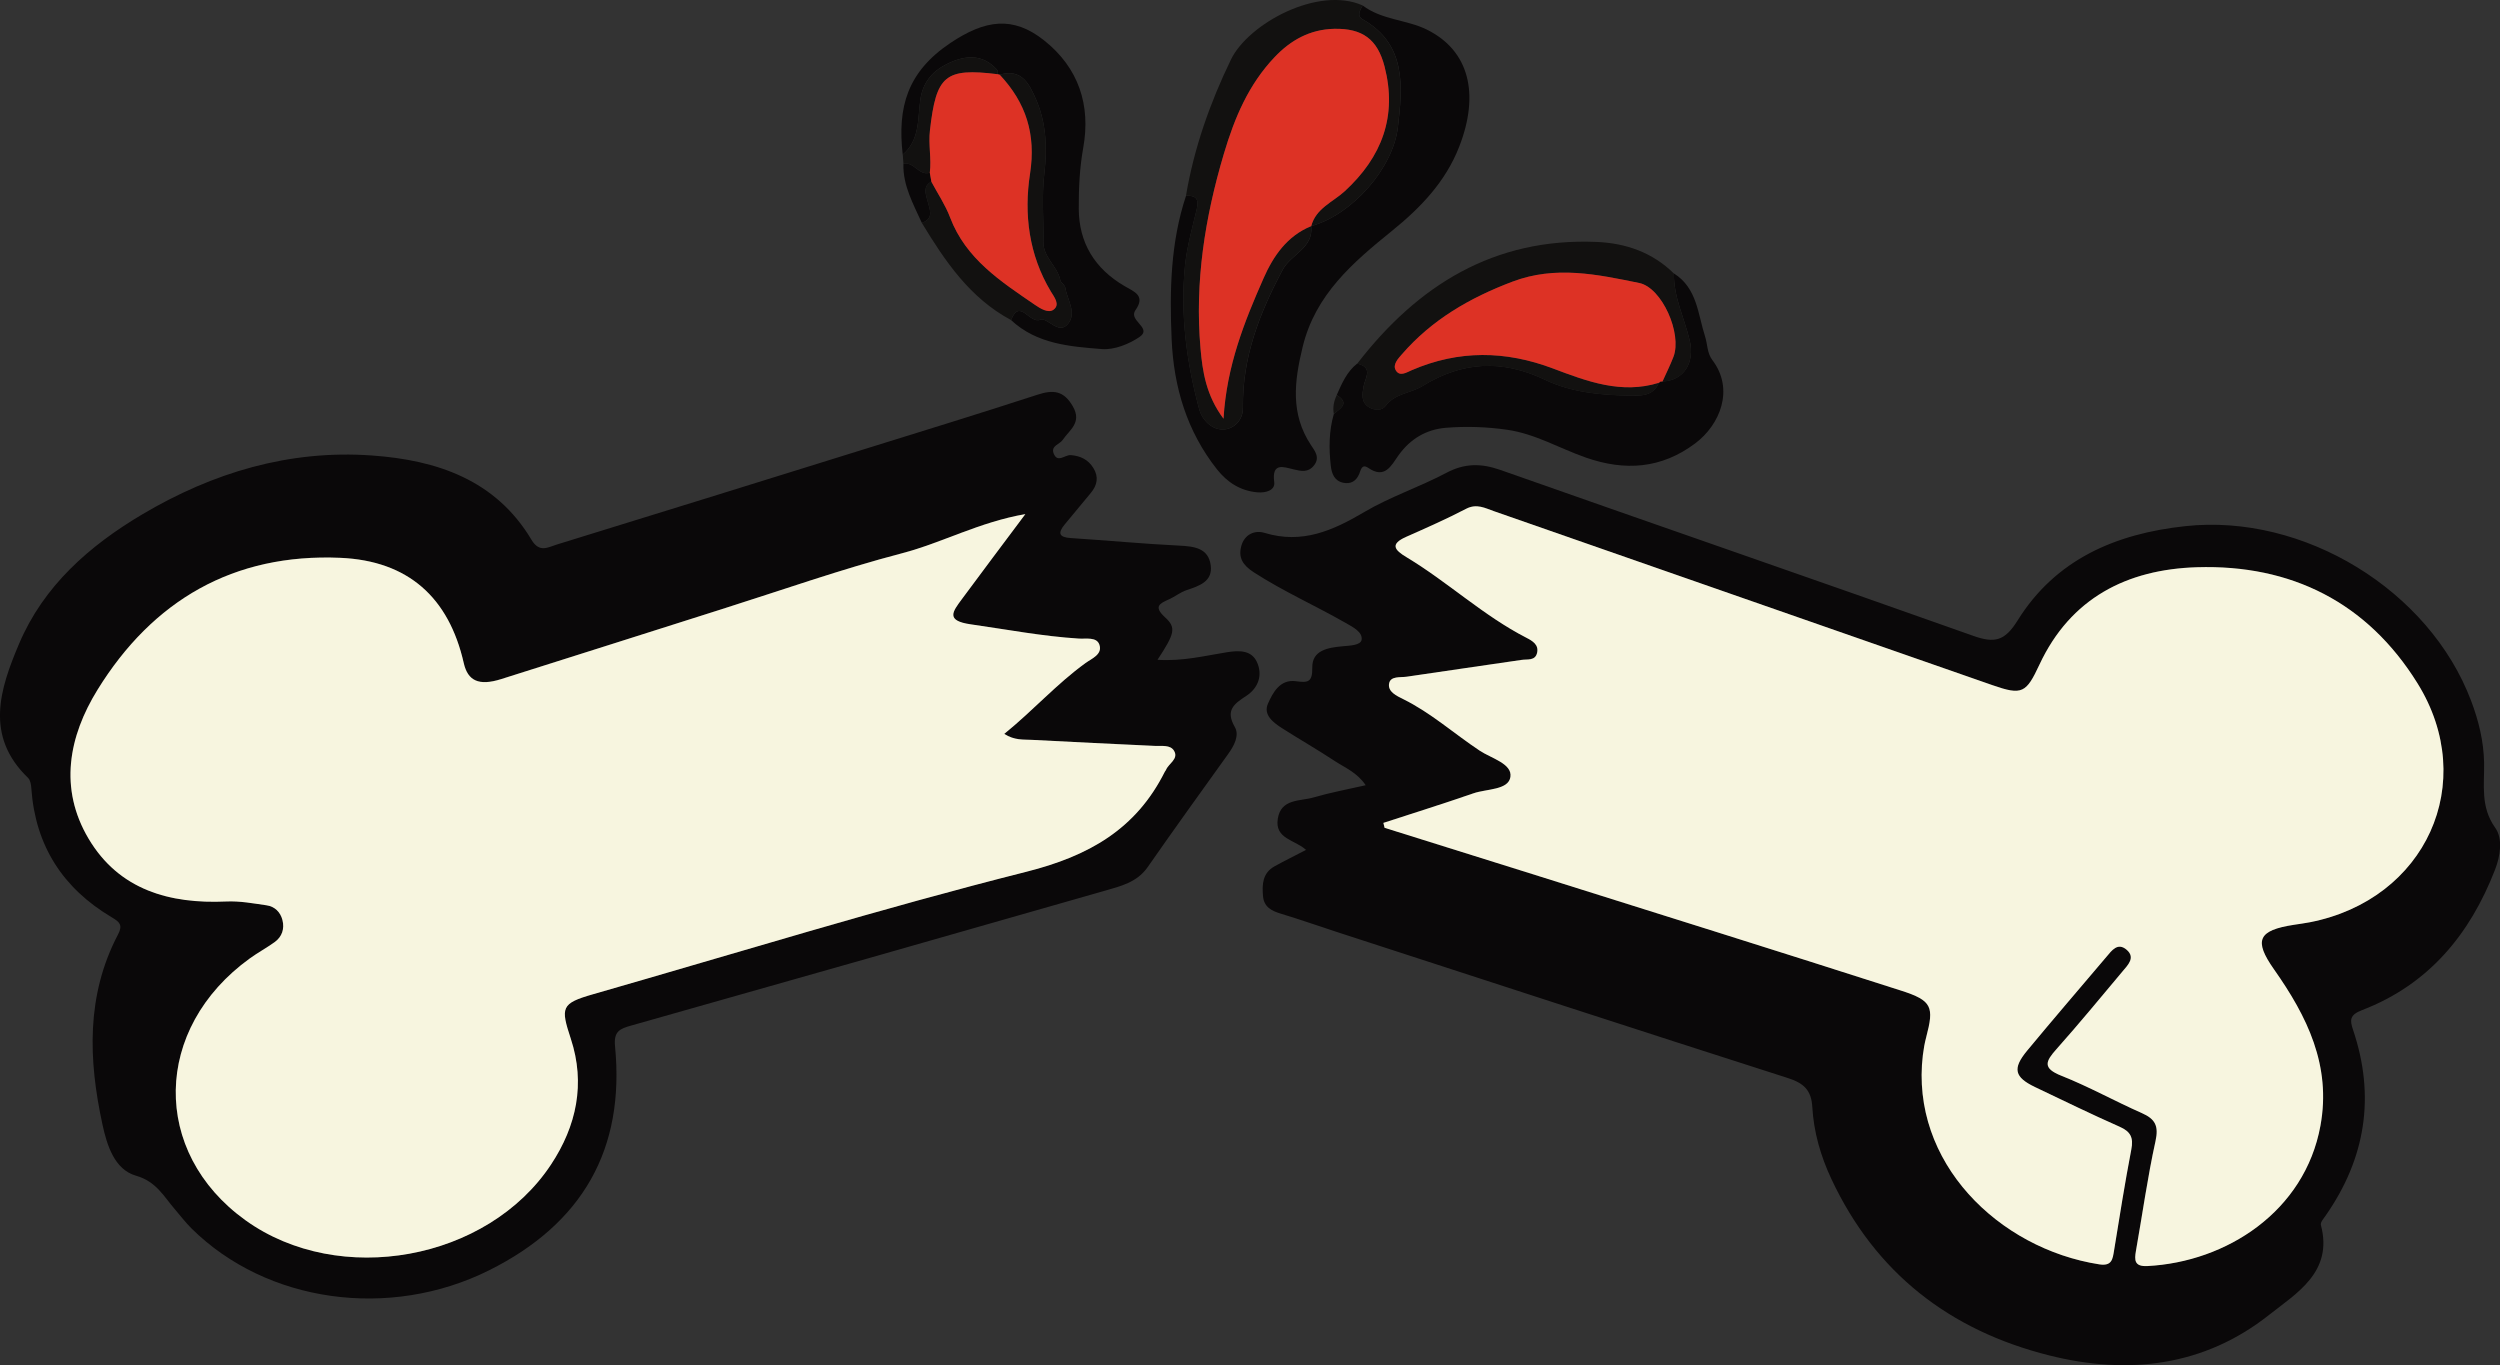
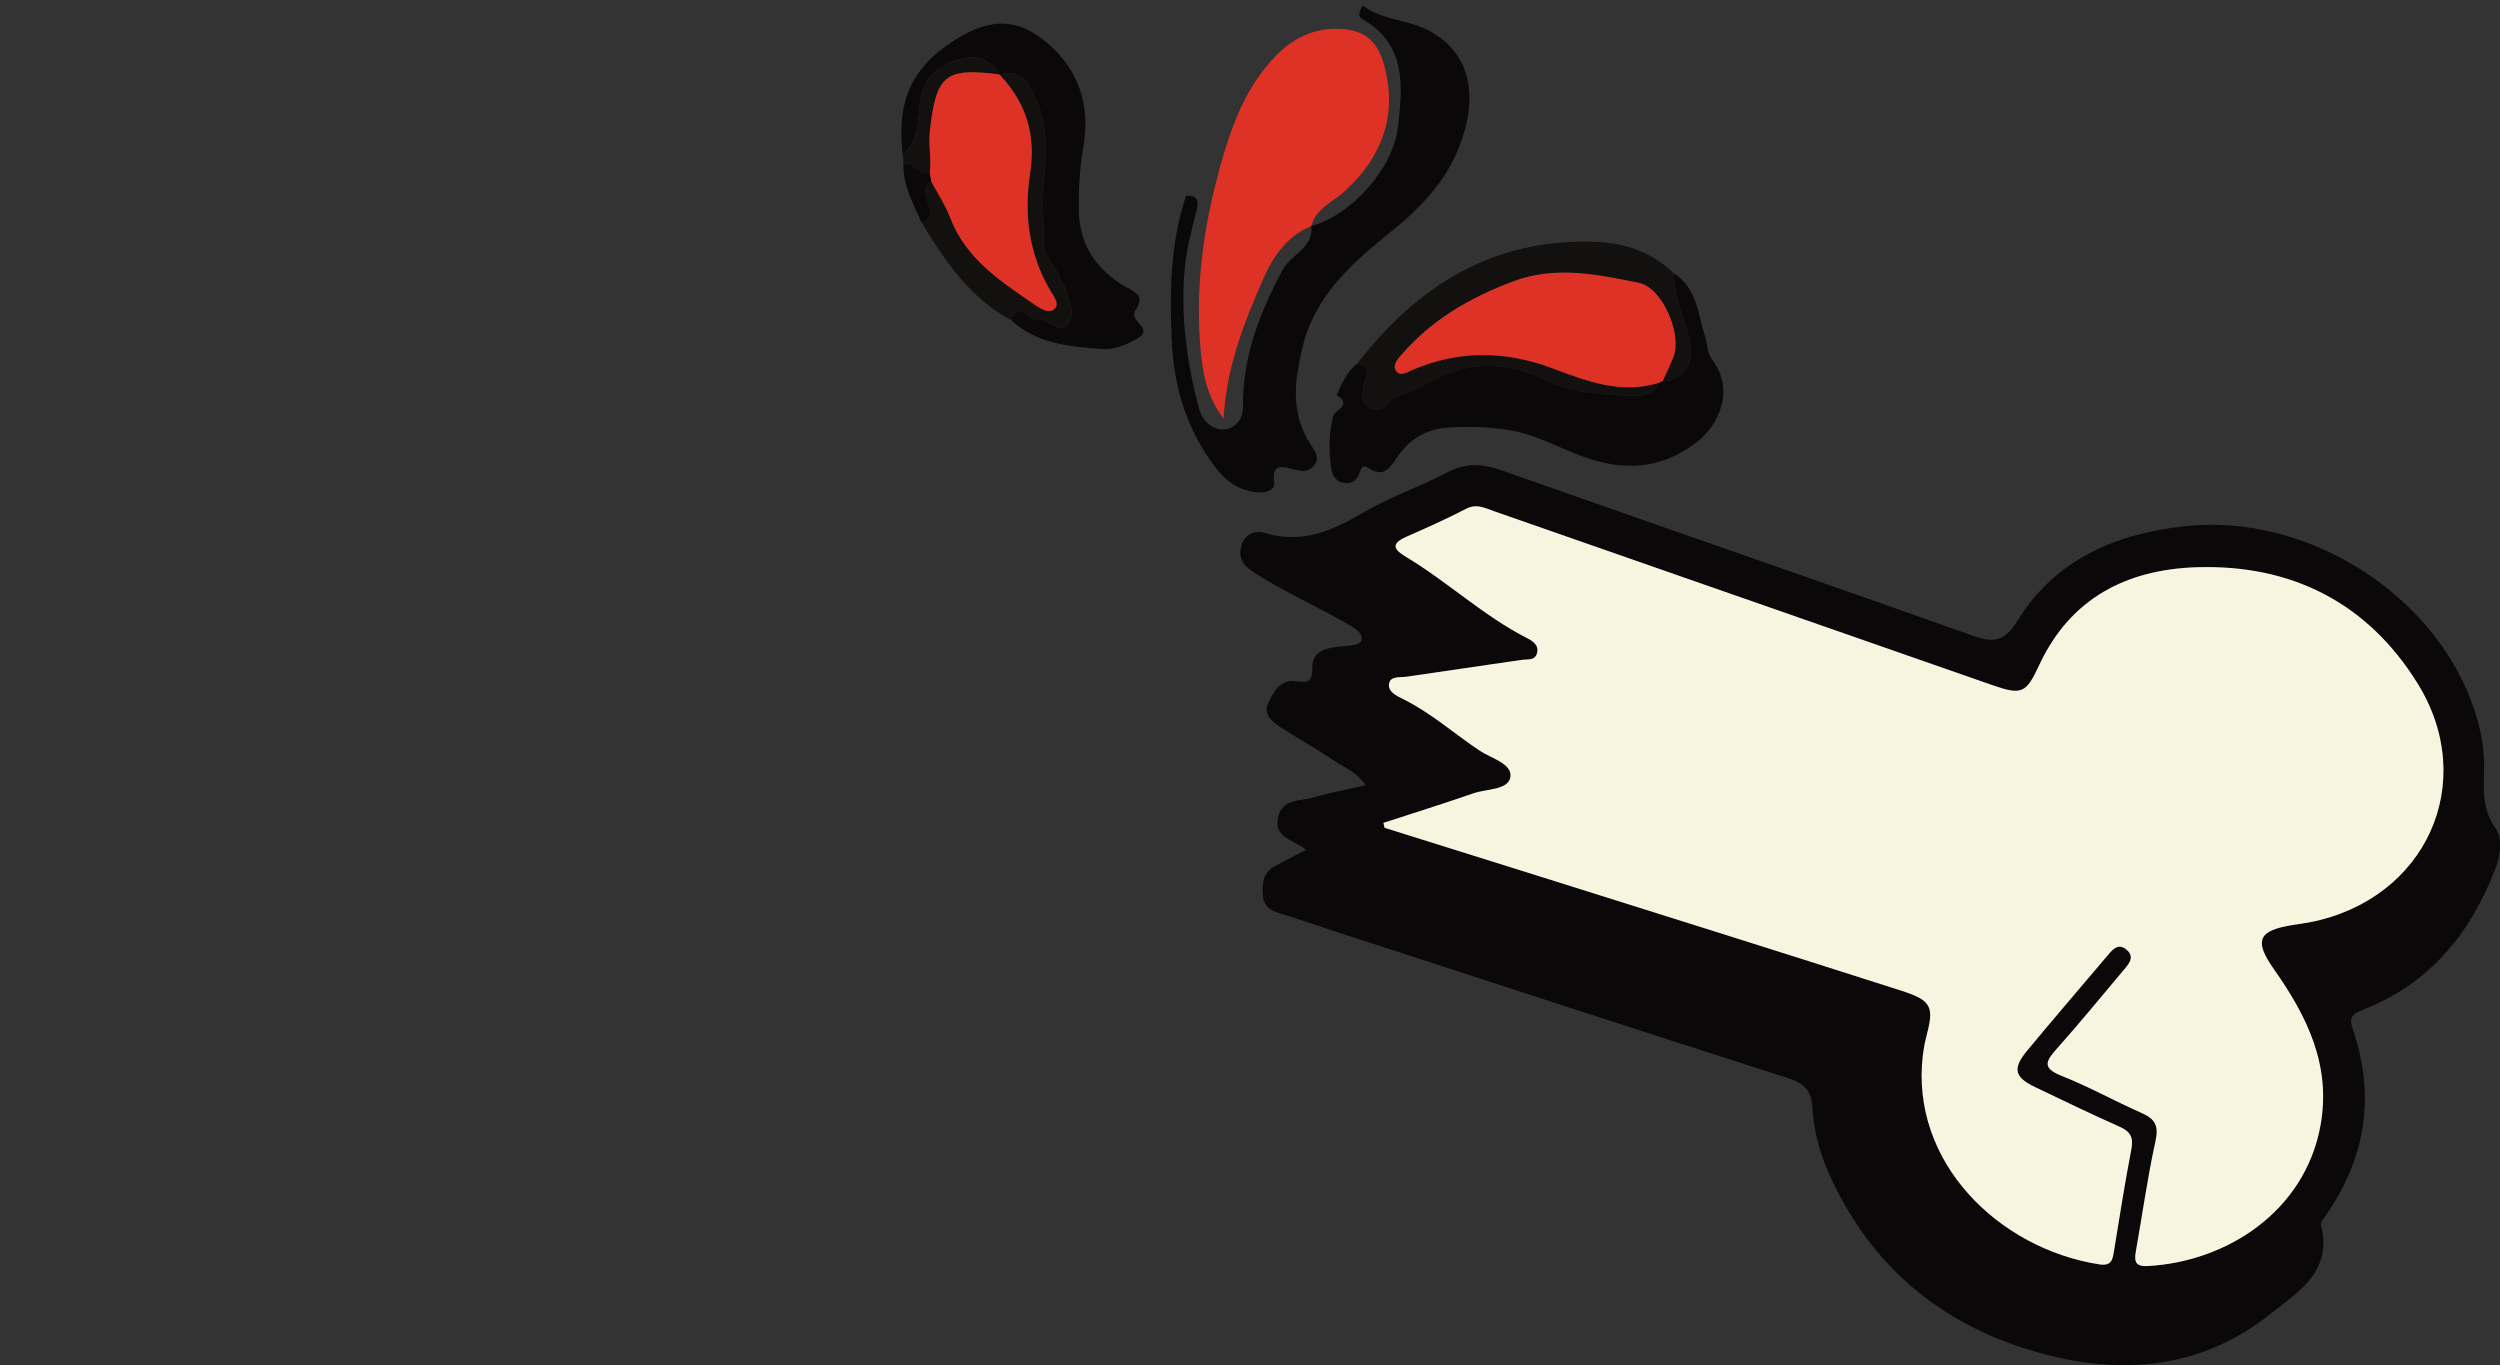
<svg xmlns="http://www.w3.org/2000/svg" id="Camada_2" viewBox="0 0 547.29 298.84">
  <rect x="0" y="0" width="547.29" height="298.84" fill="#333333" stroke="none" />
  <defs>
    <style> .cls-1 { fill: #f7f5df; } .cls-2 { fill: #dd3225; } .cls-3 { fill: #121110; } .cls-4 { fill: #0a0809; } </style>
  </defs>
  <g id="Camada_1-2" data-name="Camada_1">
    <g>
      <g>
        <path class="cls-4" d="M298.3,1.19c4.17,3.18,9.61,3.1,14.04,5.28,9.33,4.6,11.6,14.11,7.11,25.63-3.01,7.72-8.46,13.37-14.7,18.42-8.56,6.93-16.79,13.93-19.58,25.43-1.82,7.5-2.72,14.62,1.82,21.48.88,1.32,2.05,2.77.63,4.5-1.28,1.57-2.76,1.22-4.49.81-2.11-.5-4.77-1.58-4.18,2.8.24,1.78-1.8,2.41-3.72,2.24-3.73-.34-6.58-2.21-8.81-5.03-6.59-8.34-9.48-18.02-9.93-28.48-.46-10.62-.25-21.2,3.16-31.44,2.15-.04,2.9.67,2.33,3.03-.98,4.03-2.14,8.27-2.54,12.14-1.1,10.56.29,21.24,3.09,31.58.67,2.47,2.93,4.67,5.52,4.43,2.06-.19,4.1-1.97,4.06-4.8-.16-10.92,3.61-20.61,8.68-30.13,1.84-3.45,6.8-4.75,6.26-9.57l.29.29-.29-.3c8.99-2.5,17.94-12.69,18.98-21.67.99-8.56,2.04-18.06-7.71-23.59-1.4-.79-.54-2.02-.01-3.05Z" />
        <path class="cls-4" d="M366.46,59.87c5.09,3.21,5.22,8.88,6.81,13.8.55,1.71.42,3.6,1.59,5.15,4.88,6.43,1.67,14.18-3.76,18.25-7.4,5.54-15.35,6.1-23.94,3.1-5.75-2.01-11.06-5.2-17.24-6.09-4.47-.64-8.94-.79-13.39-.43-4.29.35-7.82,2.43-10.39,6.05-1.58,2.22-2.95,5.24-6.61,2.73-1.41-.97-1.63.47-1.95,1.26-.67,1.65-1.89,2.34-3.54,1.99-1.91-.41-2.51-1.95-2.71-3.72-.43-3.81-.41-7.59.66-11.31,1.29-1.23,3.65-2.29.64-4.17,1.13-2.53,2.2-5.1,4.48-6.89,3.61.84,1.72,3.13,1.38,5.07-.28,1.63-.56,3.39,1.18,4.46,1.23.76,2.83.84,3.66-.28,2.05-2.76,5.45-2.73,8.03-4.32,8.77-5.4,17.44-5.91,26.99-1.34,5.46,2.62,11.89,3.31,18.11,3.4,2.5.04,5.4.31,6.71-2.82l.33-.26h.42c4.83-.19,7.09-4.29,6-8.9-1.16-4.91-3.56-9.55-3.47-14.75Z" />
        <path class="cls-4" d="M197.62,33.85c-1.19-10.4,1-18.11,10.45-24.45,7.58-5.07,13.68-5.98,20.51-.55,7.54,5.99,10.24,14.14,8.56,23.5-.8,4.46-1,8.89-.98,13.35.03,7.5,3.54,13.13,9.96,16.89,2.21,1.3,4.72,2.11,2.44,5.33-.18.26-.31.63-.3.94.05,1.78,3.68,3.22,1.21,4.9-2.32,1.58-5.55,2.87-8.25,2.66-7.02-.56-14.27-1.1-19.88-6.35,1.88-4.88,4.02.86,6.37-.07,1.6-.63,3.96,3.37,6.03.97,2.09-2.41-.11-5.35-.54-8.03-.09-.58-.96-1.02-1.08-1.6-.61-3.09-3.78-4.96-3.71-8.43.09-5.03-.39-9.98.23-15.11.62-5.19.42-10.89-1.81-15.98-1.46-3.34-3.1-6.89-7.97-5.47,0,0-.42-.1-.42-.1-.04-.32.03-.75-.15-.95-3.3-3.68-7.19-3.18-11.06-1.25-3.18,1.59-5.25,4.07-5.77,7.87-.57,4.16-.09,8.76-3.84,11.93Z" />
        <path class="cls-3" d="M366.46,59.87c-.09,5.2,2.32,9.84,3.47,14.75,1.08,4.61-1.17,8.71-6,8.91.81-1.8,1.71-3.58,2.41-5.42,1.93-5.05-2.5-15.14-7.5-16.16-9.19-1.87-18.32-3.87-27.78-.28-9.34,3.54-17.62,8.33-24.17,15.89-.83.96-2.06,2.25-1.35,3.49.86,1.49,2.35.48,3.53-.02,10.27-4.42,20.49-4.3,30.93-.35,7.41,2.81,14.97,5.68,23.17,3.11-1.3,3.13-4.21,2.85-6.71,2.82-6.22-.09-12.65-.78-18.11-3.4-9.55-4.58-18.23-4.06-26.99,1.34-2.58,1.59-5.98,1.55-8.03,4.32-.83,1.12-2.43,1.04-3.66.28-1.74-1.07-1.47-2.83-1.18-4.46.34-1.94,2.24-4.23-1.38-5.07,13.24-17.16,29.95-27.6,52.4-26.66,6.41.27,12.25,2.29,16.95,6.93Z" />
-         <path class="cls-3" d="M287.03,49.51c.53,4.82-4.42,6.12-6.26,9.57-5.07,9.52-8.83,19.21-8.68,30.13.04,2.82-2,4.61-4.06,4.8-2.58.24-4.85-1.96-5.52-4.43-2.81-10.33-4.19-21.02-3.09-31.58.4-3.87,1.56-8.11,2.54-12.14.57-2.36-.18-3.07-2.33-3.03,1.77-10.43,5.25-20.3,9.85-29.8,3.78-7.81,19.05-16.19,28.82-11.84-.53,1.03-1.39,2.26.01,3.05,9.74,5.52,8.69,15.03,7.71,23.59-1.03,8.97-9.99,19.16-18.98,21.67,1.02-3.91,4.76-5.26,7.35-7.65,8.12-7.48,11.51-16.38,8.71-27.27-1.55-6.01-4.86-8.39-11.01-8.27-5.31.1-9.55,2.49-13.07,6.2-5.68,6-8.74,13.21-11.11,21.18-4.15,13.99-6.37,28.06-5.11,42.56.44,5.04,1.2,10.26,5.04,15.42.69-11.6,4.58-21.27,8.77-30.77,2.11-4.78,5.13-9.25,10.41-11.39Z" />
+         <path class="cls-3" d="M287.03,49.51Z" />
        <path class="cls-3" d="M218.85,16.35c4.88-1.42,6.51,2.13,7.98,5.47,2.23,5.09,2.44,10.79,1.81,15.98-.62,5.13-.14,10.08-.23,15.11-.06,3.47,3.11,5.34,3.71,8.43.11.58.98,1.02,1.08,1.6.43,2.69,2.63,5.62.54,8.03-2.07,2.39-4.43-1.6-6.03-.97-2.36.93-4.5-4.81-6.37.07-9-4.81-14.45-12.88-19.54-21.28,2.81-.98,1.67-3.06,1.24-4.82-.39-1.6-1.06-3.13.85-4.22,1.38,2.6,3.06,5.09,4.1,7.82,3.44,9.11,11.11,14.04,18.6,19.16,1.19.81,2.92,1.88,4.05,1.05,1.51-1.11.14-2.77-.57-3.96-4.83-8.04-5.94-16.95-4.57-25.82,1.33-8.64-.88-15.52-6.64-21.66Z" />
        <path class="cls-3" d="M197.62,33.85c3.74-3.18,3.27-7.78,3.84-11.93.52-3.81,2.59-6.28,5.77-7.87,3.86-1.93,7.76-2.44,11.06,1.25.18.2.11.63.15.95-11.62-1.44-13.48.3-14.85,12.26-.37,3.18.36,6.22-.03,9.31-2.4.74-3.44-2.51-5.78-1.96-.05-.67-.1-1.34-.15-2Z" />
        <path class="cls-4" d="M197.77,35.86c2.34-.55,3.38,2.7,5.78,1.96.11.64.23,1.29.34,1.93-1.91,1.09-1.25,2.62-.85,4.22.43,1.76,1.57,3.84-1.24,4.82-1.87-4.15-4.16-8.16-4.03-12.93Z" />
-         <path class="cls-3" d="M292.64,86.49c3.01,1.88.65,2.95-.64,4.17-.28-1.47,0-2.85.64-4.17Z" />
        <path class="cls-2" d="M363.18,83.79c-8.2,2.56-15.76-.31-23.17-3.11-10.44-3.95-20.67-4.07-30.93.35-1.18.51-2.67,1.51-3.53.02-.72-1.24.52-2.54,1.35-3.49,6.56-7.56,14.83-12.35,24.17-15.89,9.47-3.59,18.6-1.59,27.78.28,5,1.02,9.43,11.11,7.5,16.16-.71,1.84-1.6,3.62-2.41,5.42,0,0-.42,0-.42,0l-.33.26Z" />
        <path class="cls-2" d="M203.89,39.75c-.11-.64-.23-1.29-.34-1.93.39-3.09-.34-6.13.03-9.31,1.38-11.96,3.23-13.7,14.85-12.26,0,0,.43.1.42.11,5.76,6.14,7.97,13.02,6.64,21.66-1.37,8.87-.26,17.78,4.57,25.82.72,1.19,2.08,2.85.57,3.96-1.13.83-2.87-.24-4.05-1.05-7.49-5.13-15.15-10.05-18.6-19.16-1.03-2.73-2.71-5.22-4.1-7.82Z" />
        <path class="cls-2" d="M287.03,49.51c-5.28,2.14-8.31,6.61-10.41,11.39-4.19,9.5-8.08,19.17-8.77,30.77-3.84-5.16-4.6-10.38-5.04-15.42-1.27-14.5.95-28.57,5.11-42.56,2.36-7.97,5.42-15.18,11.11-21.18,3.51-3.71,7.75-6.09,13.07-6.2,6.15-.12,9.46,2.26,11.01,8.27,2.8,10.88-.59,19.79-8.71,27.27-2.59,2.39-6.33,3.74-7.35,7.65,0,0,.29.29.29.29l-.29-.29Z" />
      </g>
      <g>
        <path class="cls-4" d="M285.88,186.03c-2.38-2.19-6.86-2.37-6.15-6.8.71-4.45,4.91-3.79,7.88-4.67,3.57-1.05,7.25-1.72,11.36-2.66-1.88-2.8-4.55-3.84-6.8-5.32-3.73-2.46-7.62-4.69-11.39-7.09-2-1.27-4.31-2.98-3.2-5.46,1.06-2.37,2.61-5.38,6.12-4.9,2.63.36,3.63.25,3.58-3.01-.05-3.8,3.48-4.34,6.53-4.63,1.63-.16,4.09-.19,4.27-1.45.24-1.67-1.86-2.74-3.46-3.65-6.64-3.8-13.65-6.91-20.11-11.08-2.48-1.6-3.47-3.25-2.76-5.81.68-2.47,2.88-3.52,5.1-2.84,8.2,2.49,14.93-.5,21.82-4.57,5.67-3.35,12.07-5.46,17.92-8.56,4.01-2.13,7.63-2.14,11.84-.66,34.49,12.16,69.07,24.08,103.53,36.32,4.69,1.67,6.92,1.15,9.72-3.35,8.33-13.41,21.5-19.02,36.73-20.66,25.9-2.8,53.41,13.99,62.56,38.25,1.65,4.36,2.75,8.85,2.84,13.54.08,4.85-.84,9.65,2.42,14.22,1.74,2.44,1.13,6.19-.02,9.18-5.5,14.19-14.57,25.18-29.12,30.76-2.77,1.06-2.68,2.21-1.96,4.35,4.89,14.53,2.75,28.04-5.97,40.58-.46.66-1.24,1.55-1.08,2.12,2.74,10.3-5.37,14.94-11.34,19.67-14.22,11.26-30.81,13.21-48.1,8.88-21.84-5.47-38.09-18.07-47.73-38.65-2.34-4.98-3.86-10.27-4.17-15.75-.21-3.73-1.92-5.23-5.38-6.34-32.94-10.54-65.83-21.28-98.72-31.97-4.09-1.33-8.15-2.77-12.27-4.01-2.06-.62-3.68-1.48-3.88-3.84-.22-2.57-.1-5.06,2.51-6.51,2.26-1.25,4.58-2.39,6.94-3.62ZM302.83,180.15c.09.35.17.71.26,1.06,10.76,3.37,21.52,6.72,32.28,10.11,26.94,8.48,53.9,16.9,80.79,25.53,6.81,2.19,7.25,3.54,5.5,10.19-.34,1.28-.57,2.59-.73,3.9-2.81,23.44,16.57,42.41,38.63,45.84,2.79.43,2.92-1.17,3.23-3.07,1.21-7.37,2.36-14.75,3.77-22.08.5-2.59-.13-3.91-2.56-4.98-6.23-2.75-12.35-5.74-18.49-8.67-4.54-2.16-5.02-4.04-1.76-7.98,5.71-6.9,11.57-13.69,17.35-20.53,1.2-1.41,2.48-3.26,4.45-1.55,1.96,1.7.27,3.32-.88,4.69-4.79,5.72-9.53,11.49-14.5,17.06-2.39,2.68-3.1,4.17,1.08,5.82,6,2.38,11.69,5.56,17.61,8.17,2.94,1.29,3.74,2.8,3,6.13-1.75,7.93-2.86,16-4.28,24-.37,2.1-.35,3.51,2.51,3.36,17.31-.9,34.44-11.96,37.87-30.7,2.41-13.19-2.93-23.96-10.15-34.23-4.5-6.39-3.52-8.57,4.39-9.78,1.15-.18,2.31-.33,3.45-.55,25.36-4.96,37.11-30.52,23.55-52.33-10.98-17.66-27.61-26.03-48.3-25.39-15.31.48-27.64,6.75-34.45,21.32-2.91,6.22-3.78,6.76-10.22,4.52-36.38-12.69-72.76-25.4-109.14-38.09-1.97-.69-3.82-1.77-6.16-.54-4.26,2.23-8.68,4.18-13.08,6.12-3.64,1.61-2.6,2.89.04,4.47,9.04,5.43,16.79,12.78,26.23,17.63,1.32.68,2.81,1.52,2.34,3.37-.43,1.71-2.12,1.29-3.35,1.48-8.38,1.24-16.78,2.42-25.16,3.68-1.4.21-3.55-.2-3.87,1.48-.34,1.83,1.67,2.72,3.11,3.44,6.08,3.02,11.12,7.56,16.72,11.27,2.52,1.67,7.16,2.85,6.73,5.75-.43,2.9-5.2,2.59-8.09,3.59-6.54,2.27-13.15,4.33-19.74,6.48Z" />
-         <path class="cls-4" d="M253.4,144.44c5.54.36,10.37-.89,15.23-1.66,2.67-.42,5.32-.46,6.53,2.15,1.3,2.83.34,5.66-2.33,7.41-2.63,1.72-4.64,3.13-2.52,6.79,1.08,1.87-.15,4.14-1.48,5.98-5.9,8.22-11.81,16.42-17.59,24.72-2.32,3.33-5.91,4.17-9.35,5.16-34.54,9.91-69.1,19.73-103.67,29.51-2.49.7-3.9,1.24-3.58,4.53,2.21,22.52-7.09,38.84-27.57,49.06-21.82,10.88-48.71,7.11-65.15-9.17-1.29-1.27-2.38-2.74-3.57-4.11-2.49-2.86-4.08-6.14-8.58-7.43-4.71-1.35-6.35-6.66-7.33-11.17-3.08-14.17-3.62-28.27,3.4-41.64,1.11-2.11.31-2.75-1.38-3.76-10.72-6.36-16.73-15.7-17.6-28.22-.05-.79-.2-1.8-.71-2.29-9.55-9.19-6.16-19.47-1.99-29.33,5.37-12.69,15.37-21.48,26.97-28.36,15.45-9.15,32.17-14.19,50.27-12.9,14.22,1.01,27.11,5.31,34.96,18.47,1.73,2.9,3.61,1.62,5.49,1.04,22.47-6.92,44.92-13.9,67.37-20.89,12.63-3.93,25.28-7.81,37.86-11.91,3.48-1.14,5.79-.95,7.8,2.57,2.03,3.56-.8,5.17-2.23,7.3-.66.98-2.6,1.28-2.01,2.92.83,2.27,2.49.32,3.76.42,2.15.17,3.81.98,4.95,2.81,1.22,1.97.86,3.77-.56,5.48-1.91,2.29-3.81,4.59-5.71,6.89-1.53,1.86-1.31,2.81,1.33,2.98,7.95.51,15.88,1.27,23.84,1.66,3.26.16,6.28.58,6.79,4.26.5,3.58-2.48,4.55-5.28,5.48-1.34.44-2.5,1.41-3.8,1.99-2.16.96-3.48,1.61-.88,3.99,2.49,2.28,2.04,3.58-1.69,9.28ZM224.48,112.53c-10.18,1.77-18.22,6.28-27.03,8.58-13.27,3.47-26.25,8.06-39.34,12.2-16.15,5.11-32.29,10.28-48.45,15.36-4.83,1.52-7.26.38-8.15-3.51-3.26-14.4-12.19-22.41-27.01-23.05-23.38-1.02-41.07,9.31-53.17,28.89-6.31,10.22-8.49,21.6-1.95,32.6,6.66,11.21,17.74,14.3,30.08,13.74,3.05-.14,5.95.42,8.89.84,1.77.25,3.01,1.48,3.46,3.21.49,1.92-.07,3.67-1.71,4.85-1.75,1.26-3.67,2.29-5.41,3.55-21.26,15.36-21.7,42.44-.96,57.34,20.52,14.74,52.98,8.84,66.88-12.2,5.61-8.49,7.55-17.74,4.34-27.51-2.26-6.87-2.15-7.76,4.81-9.76,31.61-9.06,63.06-18.78,94.93-26.83,13.66-3.45,23.98-9.32,30.28-21.88.07-.15.21-.27.27-.42.58-1.43,2.86-2.41,1.74-4.21-.82-1.33-2.7-.97-4.18-1.04-8.96-.43-17.93-.83-26.89-1.32-1.85-.1-3.85.14-6.08-1.31,6.36-5.16,11.49-10.96,17.79-15.51,1.36-.98,3.77-1.89,3.03-4.03-.6-1.74-2.92-1.22-4.47-1.32-7.97-.5-15.79-2-23.67-3.12-5.56-.79-3.99-2.77-1.98-5.49,4.38-5.93,8.82-11.82,13.93-18.66Z" />
        <path class="cls-1" d="M302.83,180.15c6.58-2.15,13.2-4.21,19.74-6.48,2.89-1,7.66-.69,8.09-3.59.43-2.9-4.22-4.08-6.73-5.75-5.6-3.72-10.64-8.26-16.72-11.27-1.43-.71-3.45-1.61-3.11-3.44.32-1.68,2.47-1.27,3.87-1.48,8.38-1.26,16.78-2.43,25.16-3.68,1.23-.18,2.92.23,3.35-1.48.47-1.84-1.02-2.69-2.34-3.37-9.44-4.85-17.19-12.2-26.23-17.63-2.64-1.58-3.68-2.86-.04-4.47,4.4-1.95,8.82-3.9,13.08-6.12,2.34-1.22,4.18-.14,6.16.54,36.39,12.68,72.76,25.4,109.14,38.09,6.44,2.24,7.32,1.7,10.22-4.52,6.8-14.56,19.14-20.84,34.45-21.32,20.69-.64,37.33,7.73,48.3,25.39,13.56,21.82,1.81,47.37-23.55,52.33-1.14.22-2.3.37-3.45.55-7.91,1.21-8.89,3.39-4.39,9.78,7.23,10.27,12.57,21.04,10.15,34.23-3.43,18.74-20.56,29.81-37.87,30.7-2.86.15-2.88-1.27-2.51-3.36,1.42-8,2.53-16.07,4.28-24,.73-3.33-.07-4.83-3-6.13-5.92-2.61-11.6-5.79-17.61-8.17-4.18-1.66-3.47-3.14-1.08-5.82,4.96-5.57,9.7-11.34,14.5-17.06,1.15-1.37,2.84-2.99.88-4.69-1.97-1.7-3.26.14-4.45,1.55-5.79,6.84-11.64,13.63-17.35,20.53-3.26,3.94-2.78,5.81,1.76,7.98,6.15,2.93,12.27,5.92,18.49,8.67,2.43,1.07,3.06,2.39,2.56,4.98-1.41,7.33-2.57,14.71-3.77,22.08-.31,1.9-.45,3.5-3.23,3.07-22.07-3.43-41.45-22.4-38.63-45.84.16-1.31.39-2.62.73-3.9,1.75-6.65,1.31-8.01-5.5-10.19-26.89-8.63-53.85-17.05-80.79-25.53-10.75-3.39-21.52-6.74-32.28-10.11-.09-.35-.17-.71-.26-1.06Z" />
-         <path class="cls-1" d="M224.48,112.53c-5.11,6.84-9.55,12.73-13.93,18.66-2.01,2.72-3.59,4.7,1.98,5.49,7.88,1.12,15.7,2.62,23.67,3.12,1.55.1,3.87-.42,4.47,1.32.74,2.14-1.67,3.04-3.03,4.03-6.3,4.55-11.43,10.35-17.79,15.51,2.23,1.45,4.23,1.21,6.08,1.31,8.96.49,17.93.89,26.89,1.32,1.48.07,3.36-.29,4.18,1.04,1.11,1.8-1.16,2.78-1.74,4.21-.06.15-.19.27-.27.42-6.29,12.56-16.61,18.43-30.28,21.88-31.87,8.04-63.32,17.76-94.93,26.83-6.97,2-7.07,2.88-4.81,9.76,3.21,9.77,1.27,19.03-4.34,27.51-13.9,21.04-46.37,26.93-66.88,12.2-20.74-14.9-20.3-41.99.96-57.34,1.75-1.26,3.66-2.29,5.41-3.55,1.64-1.18,2.2-2.93,1.71-4.85-.44-1.73-1.69-2.96-3.46-3.21-2.94-.42-5.84-.98-8.89-.84-12.34.56-23.42-2.53-30.08-13.74-6.54-11-4.36-22.38,1.95-32.6,12.09-19.58,29.79-29.9,53.17-28.89,14.81.64,23.74,8.66,27.01,23.05.88,3.89,3.31,5.03,8.15,3.51,16.16-5.08,32.29-10.25,48.45-15.36,13.09-4.14,26.07-8.73,39.34-12.2,8.81-2.3,16.84-6.81,27.03-8.58Z" />
      </g>
    </g>
  </g>
</svg>